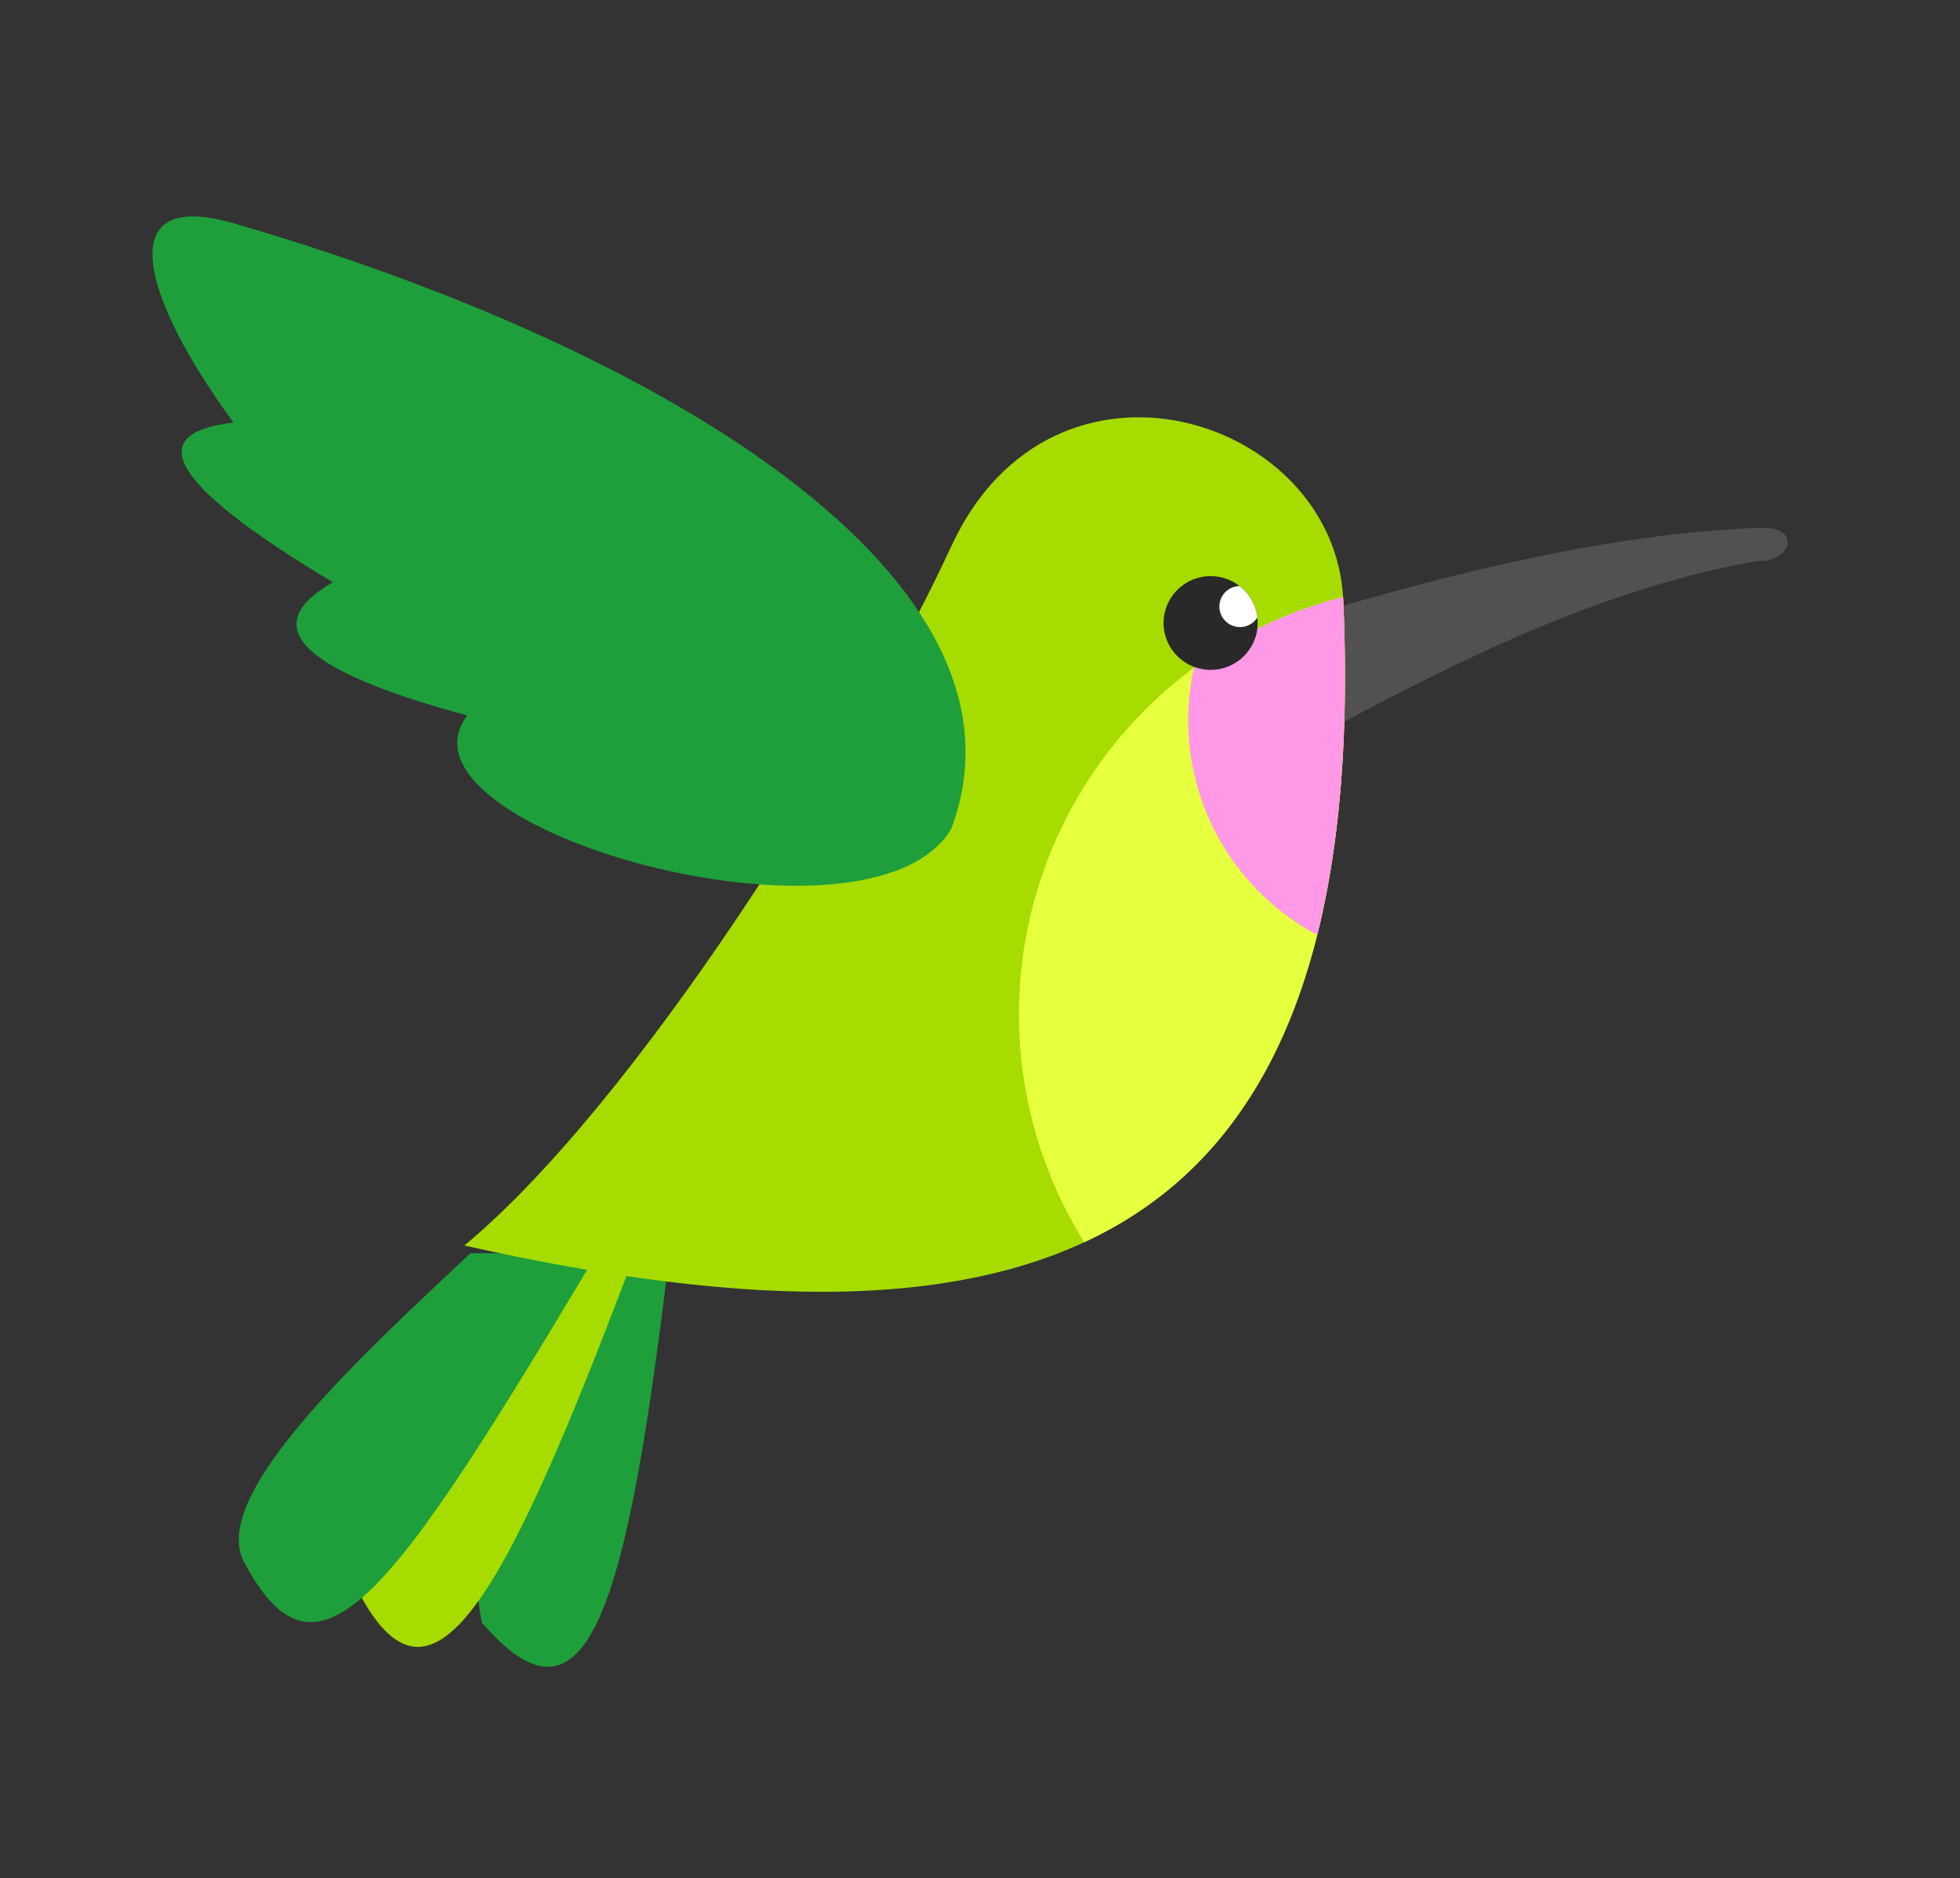
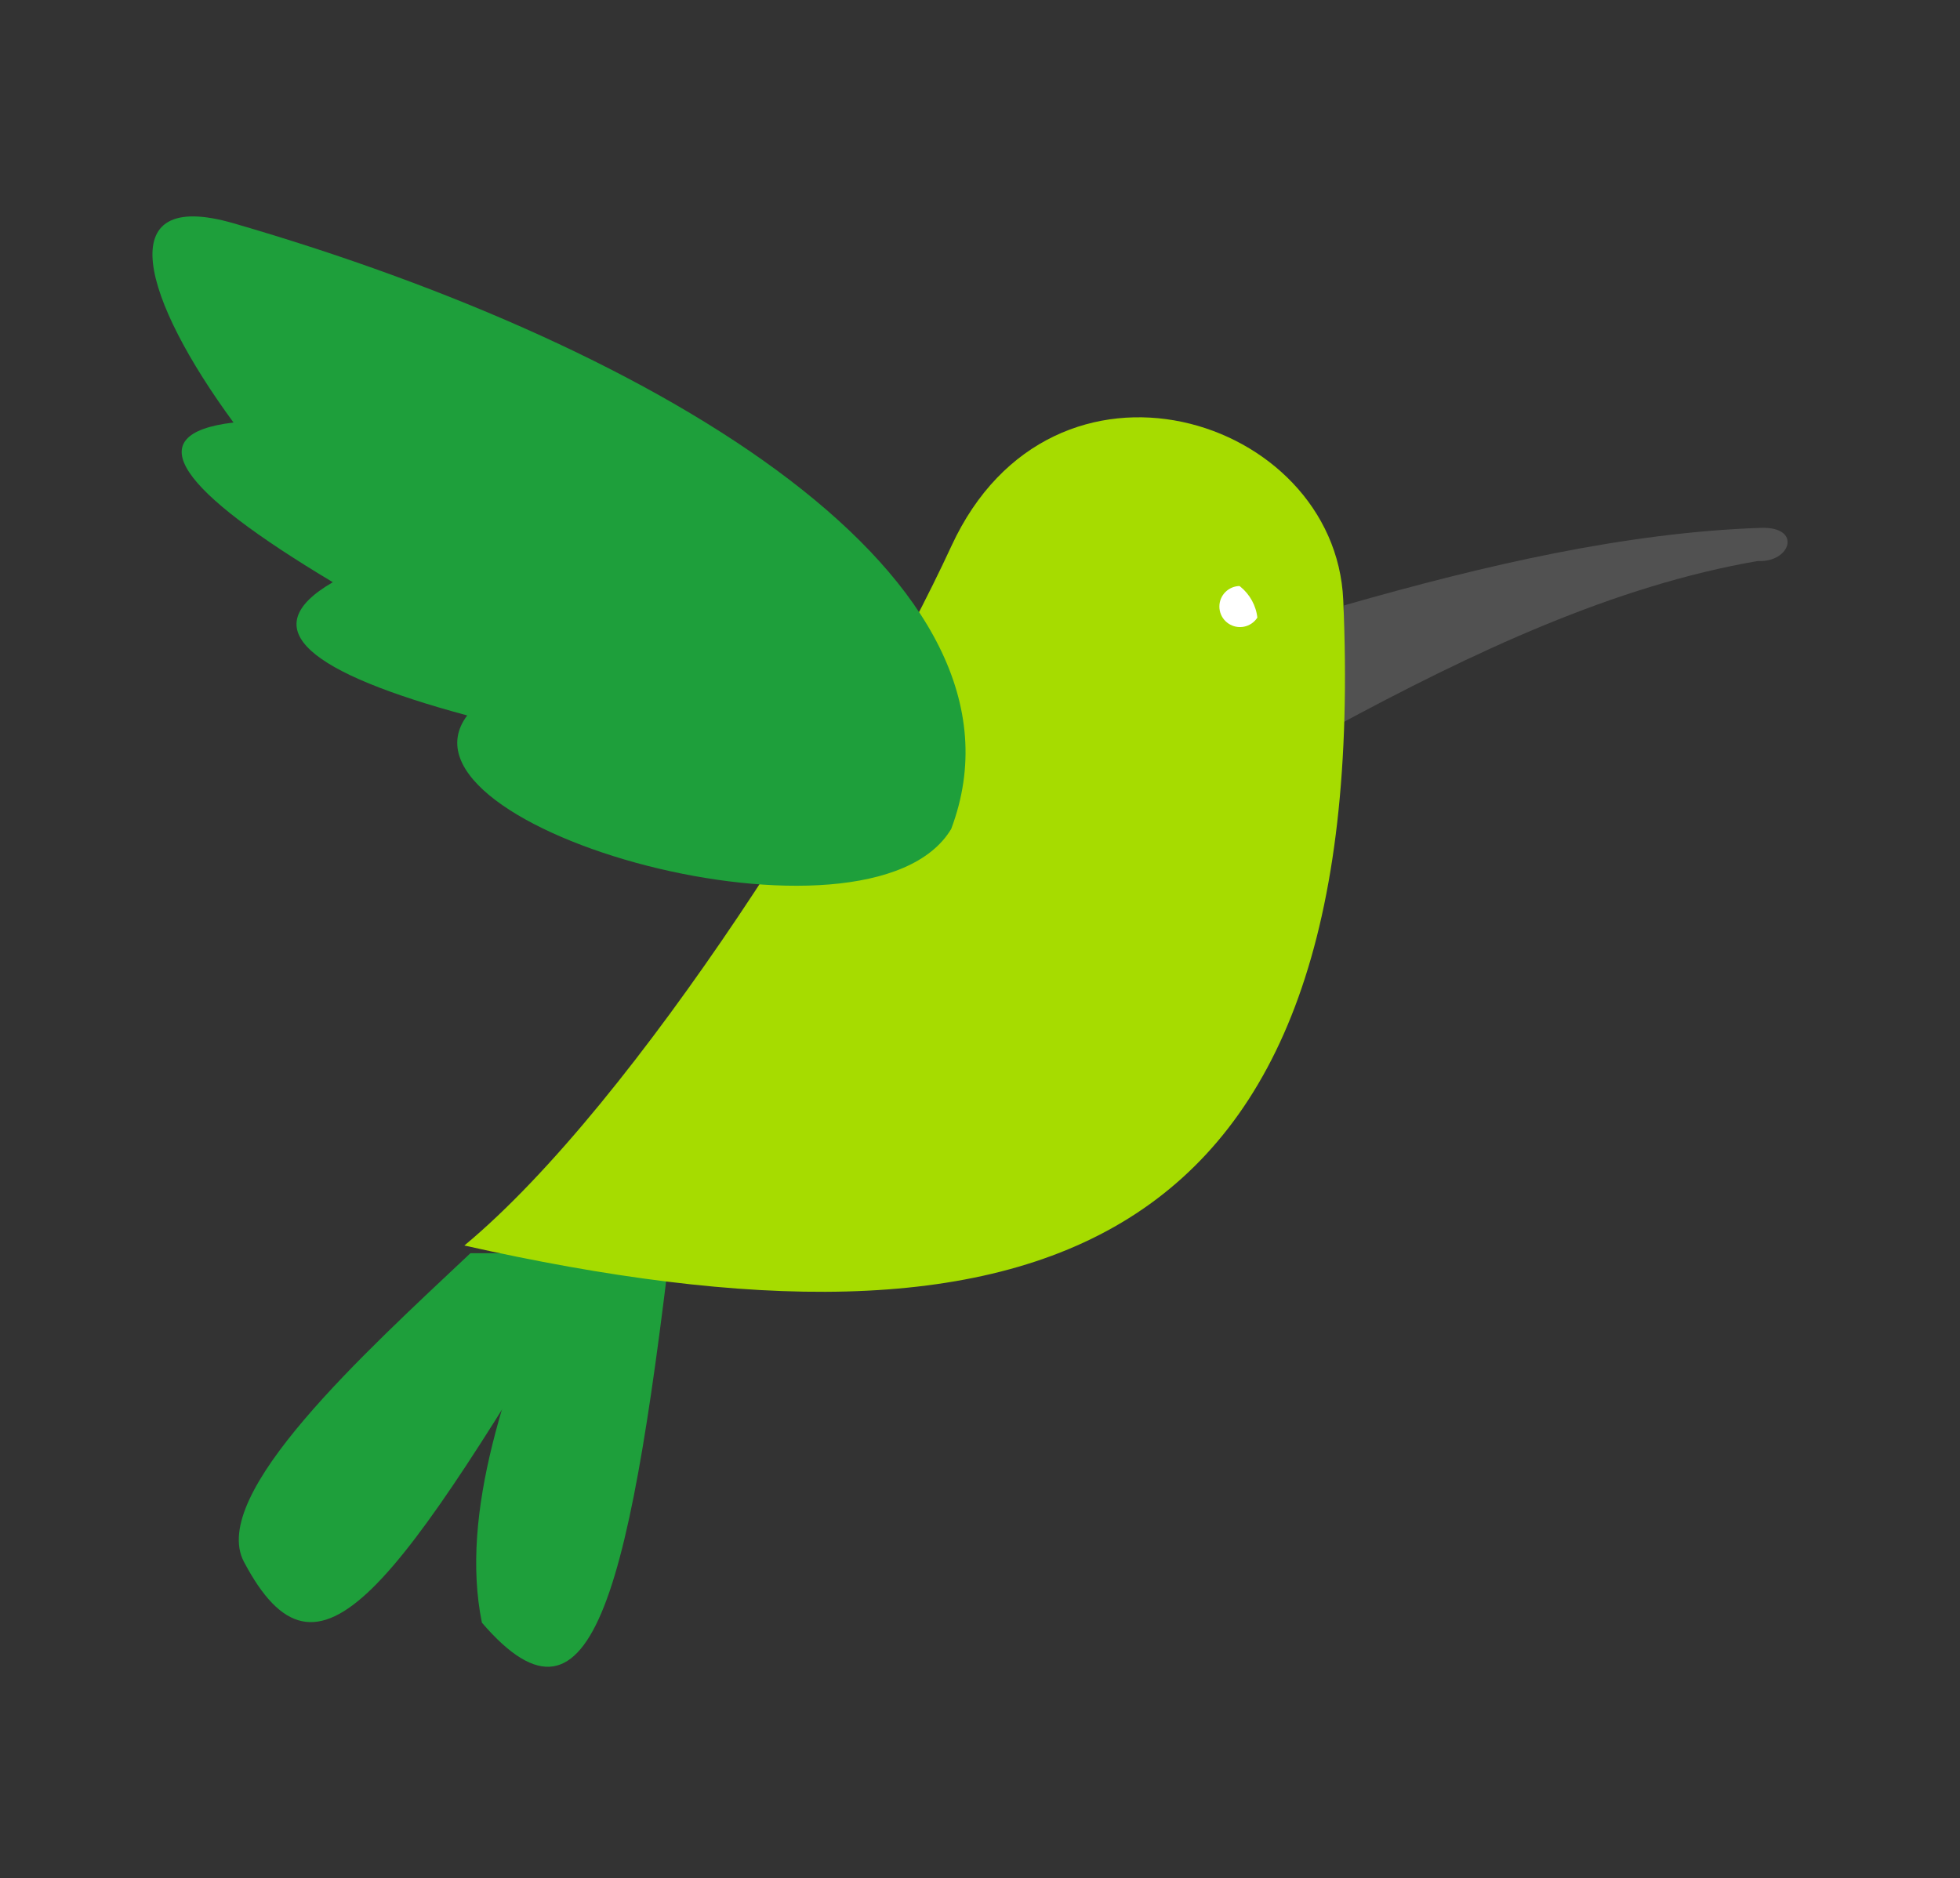
<svg xmlns="http://www.w3.org/2000/svg" width="100%" height="100%" viewBox="0 0 265 254" clip-rule="evenodd" fill-rule="evenodd" stroke-linejoin="round" stroke-miterlimit="2" style="white-space: preserve-spaces;">
  <rect x="0" y="0" width="265" height="254" fill="#333333" stroke="none" />
  <defs>
    <clipPath id="_clip2">
      <ellipse rx="71.552" ry="71.552" transform="translate(0,0) translate(749.263,769.761)" />
    </clipPath>
    <clipPath id="_clip1">
-       <path d="M578.361,793.884C606.989,770.076,643.973,710.694,659.204,677.708C675.983,641.372,722.886,656.131,724.229,686.682C729.045,796.268,673.087,815.157,578.361,793.884Z" />
-     </clipPath>
+       </clipPath>
    <clipPath id="_clip3">
      <ellipse rx="13.504" ry="13.504" transform="translate(0,0) translate(699.014,691.212)" />
    </clipPath>
  </defs>
  <style> @keyframes Монтажная-область3_t { 0% { transform: translate(-596.284px,-66.17px) scale(1.205,1.158); } 33.333% { transform: translate(-596.284px,-47.17px) scale(1.205,1.158); } 66.667% { transform: translate(-596.284px,-75.17px) scale(1.205,1.158); } 100% { transform: translate(-596.284px,-66.17px) scale(1.205,1.158); } } @keyframes a0_t { 0% { transform: translate(3006.126px,514.564px) rotate(0deg) scale(0.676,0.704) translate(-309.095px,-749.633px); } 22.222% { transform: translate(3006.126px,514.564px) rotate(14deg) scale(0.676,0.704) translate(-309.095px,-749.633px); } 44.444% { transform: translate(3006.126px,514.564px) rotate(-15deg) scale(0.676,0.704) translate(-309.095px,-749.633px); } 66.667% { transform: translate(3006.126px,514.564px) rotate(0deg) scale(0.676,0.704) translate(-309.095px,-749.633px); } 100% { transform: translate(3006.126px,514.564px) rotate(0deg) scale(0.676,0.704) translate(-309.095px,-749.633px); } } </style>
  <g transform="translate(-2902,-419)">
    <g id="Монтажная-область3" transform="translate(-596.284,-66.17) scale(1.205,1.158)" style="animation: 0.9s linear infinite both Монтажная-область3_t;">
      <rect width="219.263" height="219.263" fill="none" transform="translate(0,0) translate(2902.41,419.11)" />
      <g>
        <g transform="translate(3022.3,540.768) scale(1.629,1.794) translate(-288.829,-229.6)">
          <g id="_-licenzia-licenzia" transform="translate(34.547,-92.783) rotate(4.894) skewX(-0.582) scale(0.415,0.393)">
            <path d="M724.169,685.694C746.977,676.88,769.642,669.46,791.832,666.672C798.739,665.804,797.311,672.003,791.832,672.19C768.518,678.404,746.224,691.432,724.169,706.052L724.169,685.694Z" fill="rgb(81,81,81)" />
          </g>
          <g transform="translate(-141.607,30.838) rotate(-23.193) skewX(2.434) scale(0.459,0.442)">
            <path d="M578.361,793.884C562.695,808.636,548.379,823.552,544.668,839.762C551.842,864.22,566.851,844.616,597.199,793.884L578.361,793.884Z" fill="rgb(30,159,59)" />
          </g>
          <g transform="translate(-78.111,-52.868) rotate(-9.881) skewX(1.154) scale(0.462,0.438)">
-             <path d="M578.361,793.884C562.695,808.636,548.379,823.552,544.668,839.762C551.842,864.22,566.851,844.616,597.199,793.884L578.361,793.884Z" fill="rgb(166,220,0)" />
-           </g>
+             </g>
          <g transform="translate(-19.698,-104.432) scale(0.463,0.438)">
            <path d="M578.361,793.884C562.695,808.636,539.362,829.743,544.668,839.762C555.776,860.74,566.851,844.616,597.199,793.884L578.361,793.884Z" fill="rgb(30,159,59)" />
          </g>
          <g transform="translate(7.645,-68.413) scale(0.415,0.392)">
            <path d="M578.361,793.884C606.989,770.076,643.973,710.694,659.204,677.708C675.983,641.372,722.886,656.131,724.229,686.682C729.045,796.268,673.087,815.157,578.361,793.884Z" fill="rgb(166,220,0)" />
            <g clip-path="url(#_clip1)">
              <g transform="translate(-7.31,-14.268)">
-                 <ellipse rx="71.552" ry="71.552" fill="rgb(230,255,63)" transform="translate(0,0) translate(749.263,769.761)" />
                <g clip-path="url(#_clip2)">
                  <g transform="translate(323.579,286.787) scale(0.564,0.564)">
                    <ellipse rx="71.552" ry="71.552" fill="rgb(255,152,230)" transform="translate(0,0) translate(749.263,769.761)" />
                  </g>
                </g>
              </g>
            </g>
          </g>
          <g transform="translate(131.302,46.051) scale(0.24,0.226)">
-             <ellipse rx="13.504" ry="13.504" fill="rgb(41,41,41)" transform="translate(0,0) translate(699.014,691.212)" />
            <g clip-path="url(#_clip3)">
              <g transform="translate(401.273,383.722) scale(0.438,0.438)">
                <ellipse rx="13.504" ry="13.504" fill="white" transform="translate(0,0) translate(699.014,691.212)" />
              </g>
            </g>
          </g>
        </g>
        <g transform="translate(3006.13,514.564) scale(0.676,0.704) translate(-309.095,-749.633)" style="animation: 0.9s linear infinite both a0_t;">
          <path d="M195.501,650.888C174.756,644.88,180.604,663.656,195.501,683.941C179.322,685.851,186.603,695.251,211.985,710.431C198.494,718.231,208.391,725.547,234.291,732.533C220.13,751.345,301.174,773.898,314.626,751.357C330.143,710.158,267.335,671.69,195.501,650.888Z" fill="rgb(30,159,59)" />
        </g>
      </g>
    </g>
  </g>
</svg>